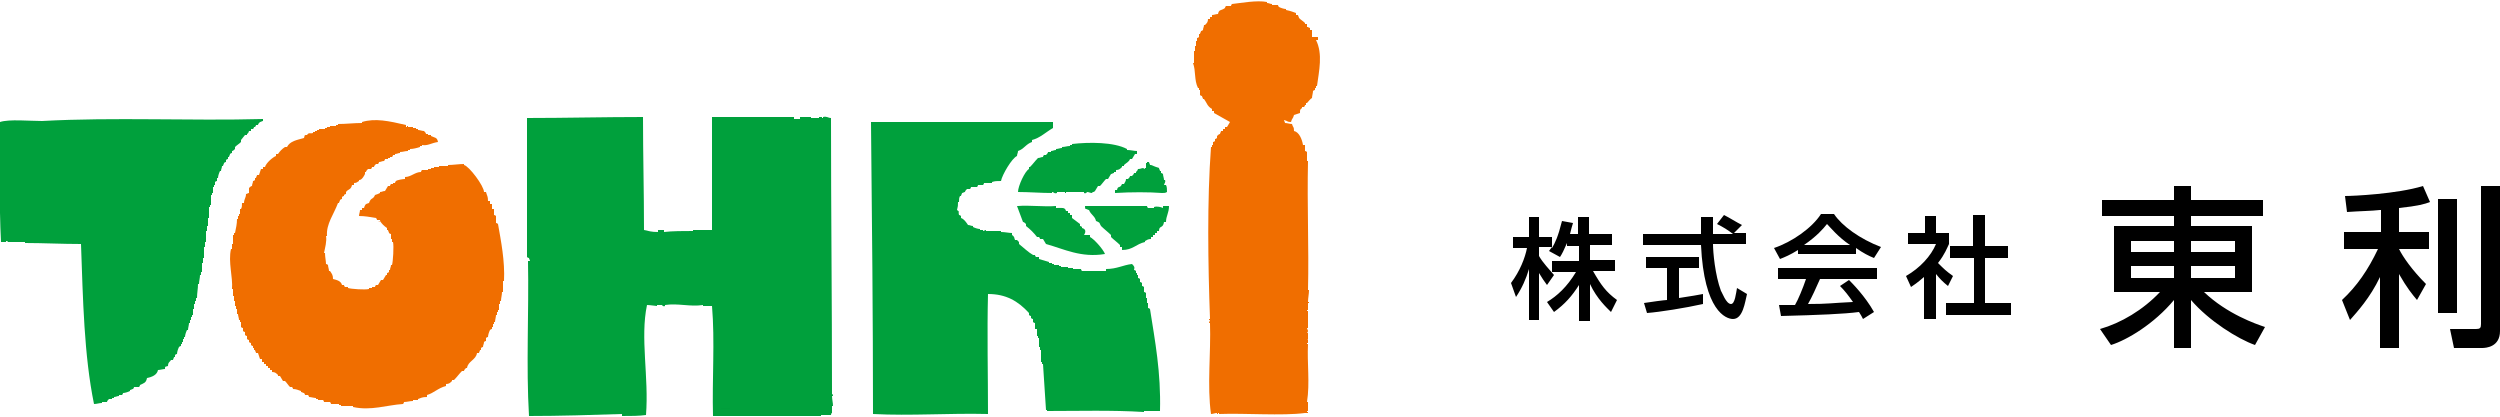
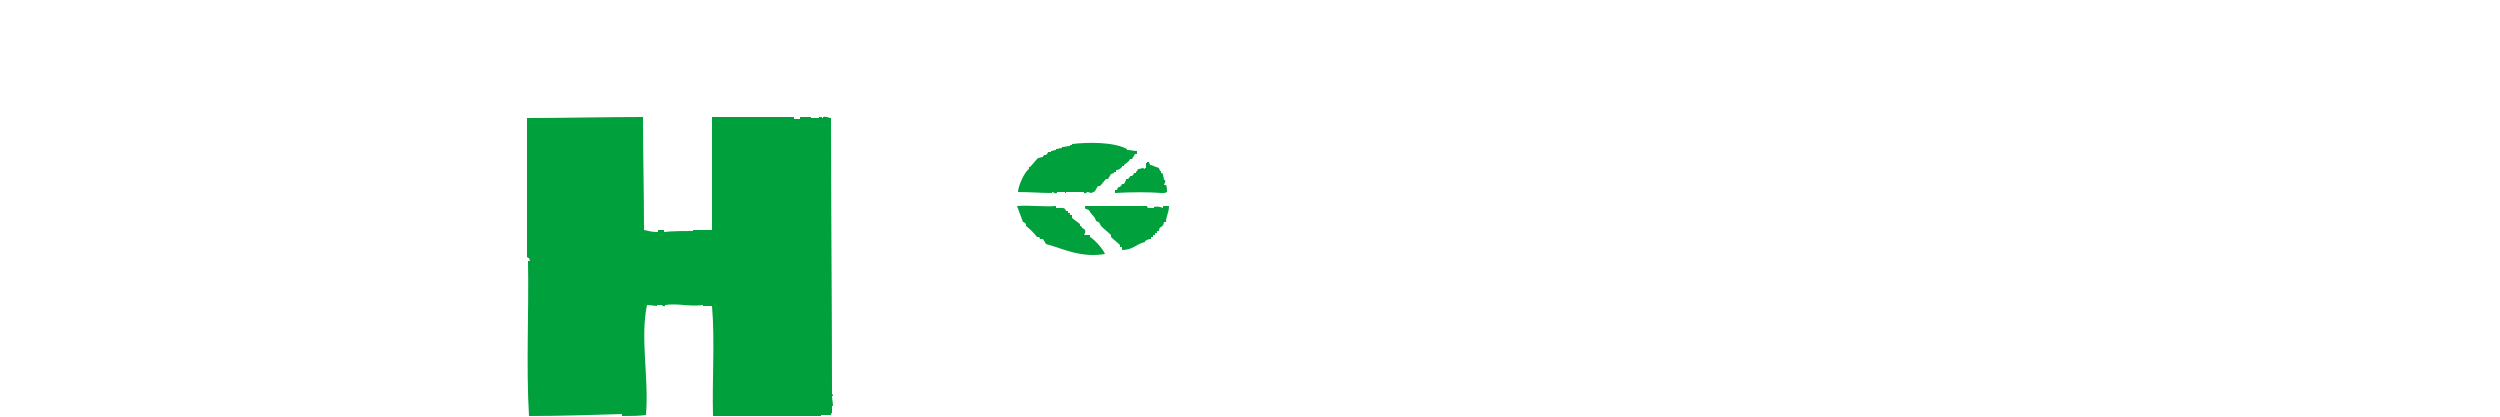
<svg xmlns="http://www.w3.org/2000/svg" version="1.1" id="レイヤー_1" x="0" y="0" viewBox="0 0 250 41.7" xml:space="preserve">
  <style>.st0,.st1{fill-rule:evenodd;clip-rule:evenodd;fill:#f06e00}.st1{fill:#00a03c}</style>
-   <path class="st0" d="M129.6 1.3v.2h.2c0 .1.1.2.1.3.2.2.4.3.6.5v.1h.2v.3h.1c.1.1 0 0 .2.1V3h.2v.7h.6V4h-.2c.7 1.4.3 3.1.1 4.6h-.1v.2h-.1V9c-.1 0-.2.1-.2.1 0 .2-.1.5-.1.7-.2.1-.3.3-.5.5h-.1v.2h-.1c0 .1-.1.2-.1.2h-.2v.1c-.2.2-.2.1-.2.5l-.6.2c-.1.4-.2.3-.3.7-.4 0-.3-.1-.7-.2 0 .1.1.2.1.3.2 0 .5.1.7.1.1.4.2.2.2.7.5.1.8.8.9 1.4h.2v.6c.1 0 .2.1.2.1v.9h.1c-.1 4.5.1 8.6 0 12.9h.1c0 .4-.1.8-.1 1.2h.1v.1h-.1v.7h-.1v.1h.1v1.7h-.1c0 .1.1.2.1.3 0 .1-.1.2-.1.2h.1v.6c0 .2-.1 0-.1.1h.1v.3h-.1v.1h.1c-.1 1.9.2 3.9-.1 5.8h.1v.9h-.1v.1h.1v.1h-.3c-2.3.3-6 0-8.6.1v-.1h-.1v.1h-.1v-.1c-.2 0-.4.1-.6.1-.4-2.8 0-6.1-.1-9.1h-.1c0-.1.1-.2.1-.3h-.1v-.1h.1c-.2-5.5-.3-11.8.1-17.2h.1v-.2h.1v-.3c.1 0 .2-.1.2-.1v-.2c.1 0 .2-.1.2-.1v-.2c.1-.1.2-.2.3-.2 0-.1.1-.2.1-.3h.2v-.2h.2v-.2h.2c.1-.2.2-.3.3-.5-.5-.3-1.1-.6-1.6-.9v-.2h-.2v-.2c-.5-.3-.5-.6-.8-1h-.1c0-.1-.1-.2-.1-.3-.1 0-.2-.1-.2-.1V9h-.1v-.2h-.1c-.4-.8-.2-1.7-.5-2.5h.1V5.1h.1v-.5h.1v-.5h.1v-.3c.1 0 .2-.1.2-.1v-.3h.1c0-.1.1-.2.1-.3.1 0 .2-.1.2-.1 0-.2.1-.3.1-.5h.1c.2-.2.3-.3.3-.6h.2v-.2h.2v-.2c.2 0 .4-.1.6-.1.1-.5.3-.3.7-.6 0-.1.1-.2.1-.2h.5c0-.1.1-.2.1-.2.9-.1 2.5-.4 3.5-.2v.1c.2 0 .3.1.5.1v.1h.6c0 .1.1.2.1.2.2.1.5.2.7.2V1c.5.1.7.2 1 .3z" />
  <path class="st1" d="M64.3 11.7c0 3.8.1 7.5.1 11.3.5.1.7.2 1.4.2V23h.6v.2c.8-.1 2-.1 2.9-.1V23h1.9V11.7h8.2v.2h.6v-.2h1.1v.1h.8v-.1h.3v.1h.1v-.1c.4-.1.5.1.8.1 0 9.2.1 18.4.1 27.6 0 0 .1 0 .1.2h-.1c0 .3.1.7.1 1h-.1v.7s-.1 0-.1.2h-1v.1H71.3c-.1-3.6.2-7.5-.1-11h-.9v-.1c-1.3.2-2.5-.2-3.8 0v.1c-.2.1-.3-.1-.3-.1h-.5v.1c-.1 0-.7-.1-1-.1-.7 3.3.2 7.2-.1 11-.7.1-1.5.1-2.4.1v-.2c-3.1.1-6.2.2-9.3.2-.3-5 0-10.4-.1-15.5h.2c0-.1-.1-.2-.1-.3-.1 0-.2-.1-.2-.1V11.8c3.8 0 7.7-.1 11.6-.1z" />
-   <path class="st0" d="M40.6 12.5v.2h.1v-.1h.1v.1h.5v.1h.3v.1h.2v.1c.2 0 .4.1.6.1.1.1.2.2.2.3h.2v.1h.3v.1c.4.2.6.1.7.6-.7.1-1 .4-1.6.3v.1H42v.1c-.3.1-.7.2-1 .2v.1h-.2v.1c-.3 0-.5.1-.8.1v.1c-.2 0-.3.1-.5.1v.1h-.2c0 .1-.1.2-.1.2H39v.1h-.2v.1h-.3c0 .1-.1.2-.1.2-.2 0-.3.1-.5.1 0 .1-.1.2-.1.2h-.2c-.1.1-.2.2-.2.3h-.2c0 .1-.1.2-.1.2h-.3c-.1.1-.2.2-.2.3h-.1v.2c-.3.6-.5.6-.6.6v.1c-.2.1-.2.2-.5.2v.2h-.2c-.1.5-.4.4-.6.7v.2c-.1 0-.2.1-.2.1v.1c-.1 0-.2.1-.2.1v.2c-.1 0-.2.1-.2.1 0 .1-.1.2-.1.3h-.1c-.4 1.1-1.2 2.1-1.1 3.3h-.1c.1.5-.1 1.2-.2 1.7h.1c0 .4.1.8.1 1.1.1 0 .2.1.2.1 0 .2.1.4.1.6h.1c.2.3.3.4.3.8.4.1.8.2.9.6h.2c0 .1.1.2.1.2h.3v.1c.3.1 1.7.2 2.1.1v-.1h.3v-.1h.3c0-.1.1-.2.1-.2h.2c.1-.2.2-.3.3-.5h.2c.1-.2.2-.3.3-.5h.1v-.2c.1 0 .2-.1.2-.1V27h.1c0-.2.1-.3.1-.5h.1c.1-.3.2-1.9.1-2.3h-.1v-.3h-.1v-.5c-.1 0-.2-.1-.2-.1 0-.1-.1-.2-.1-.3h-.1v-.2c-.3-.2-.5-.4-.7-.7h-.2c.3.1.2 0 .2-.1h-.3c0-.1-.1-.2-.1-.2-.6-.1-1.1-.2-1.7-.2 0-.2.1-.4.1-.6h.2v-.2h.2c.1-.3.1-.4.5-.5.2-.6.4-.3.6-.8.3-.1.3-.1.5-.2v-.1c.2 0 .3-.1.5-.1.1-.2.2-.3.3-.5h.2c0-.1.1-.2.1-.2h.2v-.1h.2c0-.1.1-.2.1-.2.1-.1.7-.2.9-.2v-.2c.6 0 1-.5 1.6-.5 0-.1.1-.2.1-.2h.6v-.1h.3v-.1h.3v-.1h.5v-.1h.9v-.1c.5 0 1.1-.1 1.6-.1v.1c.5.1 2 2.1 2 2.7h.2c.1.4.2.4.2.9h.2v.3h.2v.5h.2v.6c.1 0 .2.1.2.1v.7c.1 0 .2.1.2.1.3 1.7.7 3.7.6 5.7h-.1v1.1h-.1c0 .3-.1.6-.1.9H50v.3h-.1v.6h-.1v.2h-.1v.3h-.1c0 .2-.1.5-.1.7h-.1v.2h-.1v.3h-.1v.2c-.1 0-.2.1-.2.1-.1.2-.2.5-.2.7-.1 0-.2.1-.2.1v.3c-.1 0-.2.1-.2.1 0 .2-.1.3-.1.5-.1 0-.2.1-.2.1v.2H48c0 .1-.1.2-.1.3h-.2c-.1.7-.9.8-1 1.5h-.1c-.1.1-.2.2-.2.3h-.2c-.3.3-.5.6-.8.9h-.2v.1c-.2.2-.3.3-.6.3v.2c-.8.2-1.2.7-1.9.9v.2c-.5 0-.6.1-.9.2v.1h-.5v.1c-.3 0-.6.1-.9.1 0 .1-.1.2-.1.2-1.6.1-3.2.7-5 .3v-.1h-1.2v-.1h-.2v-.1h-.8c0-.1-.1-.2-.1-.2h-.6c0-.1-.1-.2-.1-.2h-.5v-.1h-.2v-.1c-.2 0-.5-.1-.7-.1 0-.1-.1-.2-.1-.2h-.3c0-.1-.1-.2-.1-.2-.1 0-.2-.1-.3-.1v-.1c-.3-.1-.5-.2-.8-.2 0-.1-.1-.2-.1-.2H29c-.2-.2-.3-.4-.5-.6h-.2c-.1-.2-.2-.3-.3-.5h-.2v-.1c-.2-.2-.3-.3-.6-.3V37H27v-.2h-.2v-.2h-.2v-.2h-.2v-.2h-.2v-.3H26l-.2-.6h-.2c0-.1-.1-.2-.1-.3h-.1v-.2h-.1v-.2c-.1 0-.2-.1-.2-.1v-.2c-.1 0-.2-.1-.2-.1V34c-.1 0-.2-.1-.2-.1v-.3c-.1 0-.2-.1-.2-.1v-.3c-.1 0-.2-.1-.2-.1v-.3c-.1 0-.2-.1-.2-.1v-.5H24V32h-.1c0-.2-.1-.4-.1-.6h-.1v-.5h-.1v-.3h-.1v-.5h-.1v-.5h-.1v-.7h-.1c.1-1.2-.4-2.7-.1-4h.1v-.5h.1v-.9h.1v-.2h.1c.1-.5.2-.9.2-1.4h.1v-.3h.1v-.2h.1v-.5h.1c.1-.2.1-.3.1-.6h.2c0-.4.2-.5.2-.9.1 0 .2-.1.3-.1v-.5c.1-.1.2-.2.3-.2 0-.2.1-.3.1-.5.1 0 .2-.1.2-.1v-.2h.1c0-.1.1-.2.1-.3h.2l.2-.6h.2v-.2h.2c.1-.4.8-1 1.1-1.1v-.2h.2c.2-.3.4-.5.7-.7h.2c.3-.6 1-.7 1.7-.9.1-.3 0-.3.3-.3.2-.3.3-.1.6-.2v-.1h.2v-.1h.2V13h.2v-.1h.6v-.1h.2v-.1h.3v-.1h.6v-.1h.2v-.1c.8 0 1.6-.1 2.4-.1v-.1c1.3-.4 2.7-.1 4.4.3z" />
-   <path class="st1" d="M26.3 11.9v.2c-.1 0-.2.1-.3.1-.1.1-.2.2-.2.3h-.2c0 .1-.1.2-.1.2h-.1c0 .1-.1.2-.1.2h-.2v.2h-.2c-.1.3-.1.2-.2.3v.1h-.2l-.4.5v.2c-.2.2-.4.3-.6.5v.2c-.1.1-.2.2-.3.2v.2c-.1 0-.2.1-.2.1 0 .1-.1.2-.1.3h-.1v.2c-.1 0-.2.1-.2.1v.2c-.1 0-.2.1-.2.1 0 .1-.1.2-.1.3h-.1c0 .2-.1.3-.1.5H22c-.1.2-.2.5-.2.7h-.1v.3c-.1 0-.2.1-.2.1v.3h-.1v.2h-.1v.6h-.1v.2h-.1v1H21v.2h-.1v1.1h-.1v.8h-.1v.5h-.1v1.1h-.1v.5h-.1v1.1h-.1v.5h-.1v.9h-.1v.3H20c0 .3-.1.6-.1.9h-.1c0 .5-.1.9-.1 1.4h-.1v.3h-.1v.3h-.1v.5h-.1v.6h-.1v.2h-.1v.3H19v.3h-.1c0 .2-.1.5-.1.7h-.1c-.1.2-.2.5-.2.7h-.1v.2h-.1v.3h-.1v.2h-.1v.2c-.1 0-.2.1-.2.1-.1.2-.2.5-.2.7-.1 0-.2.1-.2.1v.2h-.1c0 .1-.1.2-.1.3h-.2c-.1.2-.3.2-.3.6-.3.1-.3 0-.3.3-.2 0-.5.1-.7.1-.1.5-.6.7-1.1.8-.1.5-.3.5-.7.7 0 .1-.1.2-.1.2h-.5c0 .1-.1.2-.1.2-.1 0-.2.1-.3.1v.1c-.2.1-.5.2-.7.2 0 .1-.1.2-.1.2h-.3v.1c-.2 0-.3.1-.5.1v.1h-.2v.1h-.3c-.1.1-.2.2-.2.3h-.5v.1c-.3 0-.5.1-.8.1-1-4.9-1.1-10.4-1.3-16-1.9 0-3.8-.1-5.6-.1v-.1H.8s0-.1-.2-.1v.1H.1c-.2-3.8-.1-8-.1-12 .9-.3 3-.1 4.2-.1 7.3-.4 14.8 0 22.1-.2zm60.8.3h18.2v.6c-.7.4-1.3 1-2.1 1.2v.2c-.6.2-.8.7-1.4.9 0 .2-.1.3-.1.5-.5.2-1.5 1.9-1.6 2.5-.4 0-.6 0-.9.1v.1h-.8c0 .1-.1.2-.1.2h-.5c0 .1-.1.2-.1.2h-.6c0 .1-.1.2-.1.2h-.3c-.1.1-.2.2-.2.3-.1 0-.2.1-.3.1 0 .1-.1.2-.1.3H96c-.1.2-.1.3-.1.6h-.1c0 .4 0 .4-.1.8.3.2.1.1.2.5.1 0 .2.1.2.1v.2c.3.1.5.4.7.7.2 0 .3.1.5.1v.1c.2.1.5.2.7.2v.1h.3v.1c.1 0 .2-.1.3-.1v.1h1.5v.1c.4 0 .8.1 1.1.1v.2c.3.2.2.3.3.5h.2l.2.2v.2c.5.4.9.8 1.4 1.1h.2c0 .1.1.2.1.2h.3v.2c.3.1.7.2 1 .3v.1h.3v.1h.2v.1h.5v.1h.2v.1h.7v.1h.5v.1h.8c0 .1.1.2.1.2h2.4v-.2c1.1 0 1.7-.4 2.6-.5.2.2.3.3.2.6.1 0 .2.1.2.1v.2h.1v.2h.1v.3c.1 0 .2.1.2.1v.3c.1 0 .2.1.2.1v.3c.1 0 .2.1.2.1v.5c.1 0 .2.1.2.1v.5h.1v.5h.1v.5c.1 0 .2.1.2.1.5 3.2 1.1 6.3 1 10.2h-1.6v.1c-3.2-.2-6.5-.1-9.7-.1V41h-.1c-.1-1.5-.2-3.1-.3-4.6h-.1v-.2h-.1V35h-.1v-.3h-.1v-.9h-.1v-.2h-.1v-.7h-.2v-.6c-.1 0-.2-.1-.2-.1v-.3c-.1 0-.2-.1-.2-.1v-.2c-.1 0-.2-.1-.2-.1v-.2c-1.1-1.2-2.3-1.9-4.1-1.9-.1 3.8 0 8.1 0 12-3.9-.1-7.7.2-11.5 0 0-9.6-.1-19.4-.2-29.2z" />
  <path class="st1" d="M112.7 15c.4 0 .7.1 1 .1v.3h-.2c-.1.2-.2.3-.3.5h-.2c-.1.3-.4.4-.6.6v.1h-.2v.1c-.2.2-.3.3-.6.3v.2h-.2v.1c-.1 0-.2.1-.3.1-.1.2-.2.3-.3.5h-.2c-.2.2-.4.5-.6.7h-.2c-.1.2-.2.3-.3.5-.2.2-.2 0-.3.2-.2 0-.3-.1-.5-.1 0 0-.1.2-.3.1v-.1h-1.8v.1h-.1v-.1h-.8v.1c-.3.1-.3-.1-.5-.1v.1c-1.1 0-2.3-.1-3.4-.1 0-.6.7-2.1 1.1-2.3v-.2h.1c.3-.3.5-.6.8-.9.2 0 .3-.1.5-.1 0-.1.1-.2.1-.2h.2c.1-.1.2-.2.2-.3h.3v-.1c.2 0 .3-.1.5-.1v-.1c.2 0 .4-.1.6-.1v-.1c.3 0 .5-.1.8-.1v-.1h.2v-.1c1.7-.2 4.2-.2 5.5.5v.1zm3.2 1.8c0 .1.1.2.1.3h.1v.2c.1 0 .2.1.2.1 0 .2.1.4.1.6h.1c.1.2-.1.4-.1.5h.2c.1.2.1.4.1.7-.2.1-.2.1-.5.1-1.3-.1-3.1-.1-4.7 0V19h.2c.1-.5.3-.1.5-.6h.2c.1-.2.2-.3.2-.5h.2c.1-.1.2-.2.2-.3h.2c.1-.1.2-.2.2-.3h.2v-.1c.2-.2.1-.1.2-.3.4 0 .4-.2.7 0v-.1h.1v-.5h.1v-.1h.2c0 .1.1.2.1.3h.1c.5.2.5.2.8.3zm-10.3 3.8v.2c.6 0 .9-.1 1 .3h.2v.2h.2v.2h.2v.3c.3.2.5.4.8.6v.2c.1 0 .2.1.2.1v.1c.4.1.4.4.2.7h.6v.2c.4.2 1.3 1.2 1.5 1.7-2.4.4-4.1-.5-5.9-1-.1-.2-.2-.3-.3-.5h-.3c0-.1-.1-.2-.1-.2h-.2c-.3-.4-.7-.8-1.1-1.1v-.2c-.1-.1-.2-.2-.3-.2-.2-.5-.4-1.1-.6-1.6h.1c1.1-.1 2.6.1 3.8 0zm2.9 0h6.2c0 .1.1.2.1.2h.6v-.1c.3-.1.7 0 .9.1v-.2h.6c0 .7-.3 1-.3 1.6h-.2c-.1.7-.5.3-.5.9h-.2v.2h-.2v.2h-.2v.2h-.2v.2c-.3 0-.4.1-.6.2v.1c-.9.2-1.2.8-2.3.8v-.3h-.2v-.2c-.3-.3-.6-.5-.9-.8v-.2c-.3-.3-.7-.6-1-.9-.2-.3 0-.3-.5-.5-.1-.5-.5-.6-.7-1.1-.1 0-.2-.1-.3-.1-.1 0-.1-.1-.1-.3z" />
-   <path d="M72.1 40.8v.1h.9v-.1h-.9z" fill-rule="evenodd" clip-rule="evenodd" fill="#009e3b" />
-   <path d="M156.7 24.3c-.3.7-.5 1.1-.7 1.4l-1.1-.6c.1-.1.2-.3.3-.4h-1.3v.9c.4.7 1 1.3 1.5 1.9l-.7 1c-.3-.4-.5-.7-.8-1.2V32h-1v-5.1c-.3 1-.7 1.9-1.3 2.8l-.5-1.4c.9-1.2 1.4-2.5 1.6-3.5h-1.4v-1.1h1.6v-2h1v2h1.3v1.1c.3-.5.6-1.1 1-2.7l1.1.2c-.1.3-.2.7-.3 1.1h.8v-1.7h1.1v1.7h2.3v1.1H159V26h2.5v1.1h-2.2c.8 1.4 1.3 2.1 2.4 2.9l-.6 1.2c-.4-.4-1.4-1.3-2.1-2.8v3.7h-1.1v-3.6c-.7 1.1-1.4 1.9-2.5 2.7l-.7-1c1-.6 2-1.5 2.9-3h-2.4v-1.1h2.7v-1.5h-1.2zm16.7-1h1.2v1.1h-3.3c0 .8.2 3.1.8 4.7.1.1.5 1.3 1 1.3.4 0 .5-1.1.6-1.6l1 .6c-.2.8-.4 2.5-1.4 2.5-.7 0-2.9-.8-3.2-7.4h-5.8v-1.1h5.8v-1.7h1.2v1.7h2c-.5-.4-1-.7-1.6-1l.7-.9c.6.3 1.2.7 1.8 1l-.8.8zm-9 7c.6-.1 2.1-.3 2.3-.3v-3.2h-2.1v-1.1h5.3v1.1h-2v3c1.3-.2 1.9-.3 2.4-.4v1c-1.8.4-4.3.8-5.6.9l-.3-1zm15.4-5.3c-.8.5-1.3.7-1.8.9l-.6-1.1c1.8-.6 3.8-2 4.7-3.4h1.3c.8 1.2 2.6 2.5 4.7 3.3l-.7 1.1c-.5-.2-1.1-.5-1.8-1v.6h-5.8V25zm6.5 6.9c-.1-.2-.2-.4-.4-.7-1.5.2-4 .3-7.8.4l-.2-1.1h1.6c.3-.5.8-1.7 1.1-2.6h-2.8v-1.1h9.9v1.1H182c-.4.9-.8 1.8-1.2 2.5 2.1 0 2.3-.1 4.5-.2-.5-.7-.8-1.1-1.3-1.6l.9-.6c.3.3 1.6 1.6 2.5 3.2l-1.1.7zm-1.3-7.4c-1.2-.8-2-1.8-2.3-2.1-.4.5-1 1.2-2.3 2.1h4.6zm8.5 7.4h-1.1v-4.2c-.7.6-1 .8-1.3 1l-.5-1.1c1.4-.8 2.5-2 3-3.2h-2.8v-1.1h1.7v-1.7h1.1v1.7h1.3v1.1c-.2.4-.4 1-1.1 1.9.6.6.8.8 1.5 1.3l-.5 1c-.5-.4-.8-.7-1.2-1.2v4.5zm3.8-10.4h1.2v3.1h2.3v1.2h-2.3v4.5h2.6v1.2h-6.5v-1.2h2.8v-4.5H195v-1.2h2.3v-3.1zm29 .1h-7.2v1h6.1v6.6h-4.8c2.3 2.2 5.2 3.2 6.1 3.5l-1 1.8c-1.7-.6-4.6-2.4-6.4-4.5v4.8h-1.7V30c-2 2.4-4.7 4-6.3 4.5l-1.1-1.6c2.1-.6 4.3-1.9 6-3.7h-4.6v-6.6h6v-1h-7.2V20h7.2v-1.4h1.7V20h7.2v1.6zm-13.2 3.6h4.3v-1.1h-4.3v1.1zm0 2.6h4.3v-1.2h-4.3v1.2zm6-3.7v1.1h4.4v-1.1h-4.4zm0 2.5v1.2h4.4v-1.2h-4.4zM238 21c-.9.1-1.9.1-3.3.2l-.2-1.6c.8 0 5.2-.2 7.8-1l.7 1.6c-.5.2-1.2.4-3.1.6v2.4h3v1.7h-3c.4.8 1.3 2.1 2.7 3.5l-.9 1.6c-.5-.6-1-1.2-1.8-2.6v7.4H238v-7.1c-1 2.1-2.3 3.5-3 4.3l-.8-2c1.5-1.4 2.6-3 3.6-5.1h-3.4v-1.7h3.7V21zm7.7-1.1v11.4h-1.9V19.9h1.9zm4.3-1.3v14.5c0 1.6-1.4 1.7-1.8 1.7h-2.8l-.4-1.9h2.6c.4 0 .5-.1.5-.5V18.6h1.9z" />
</svg>